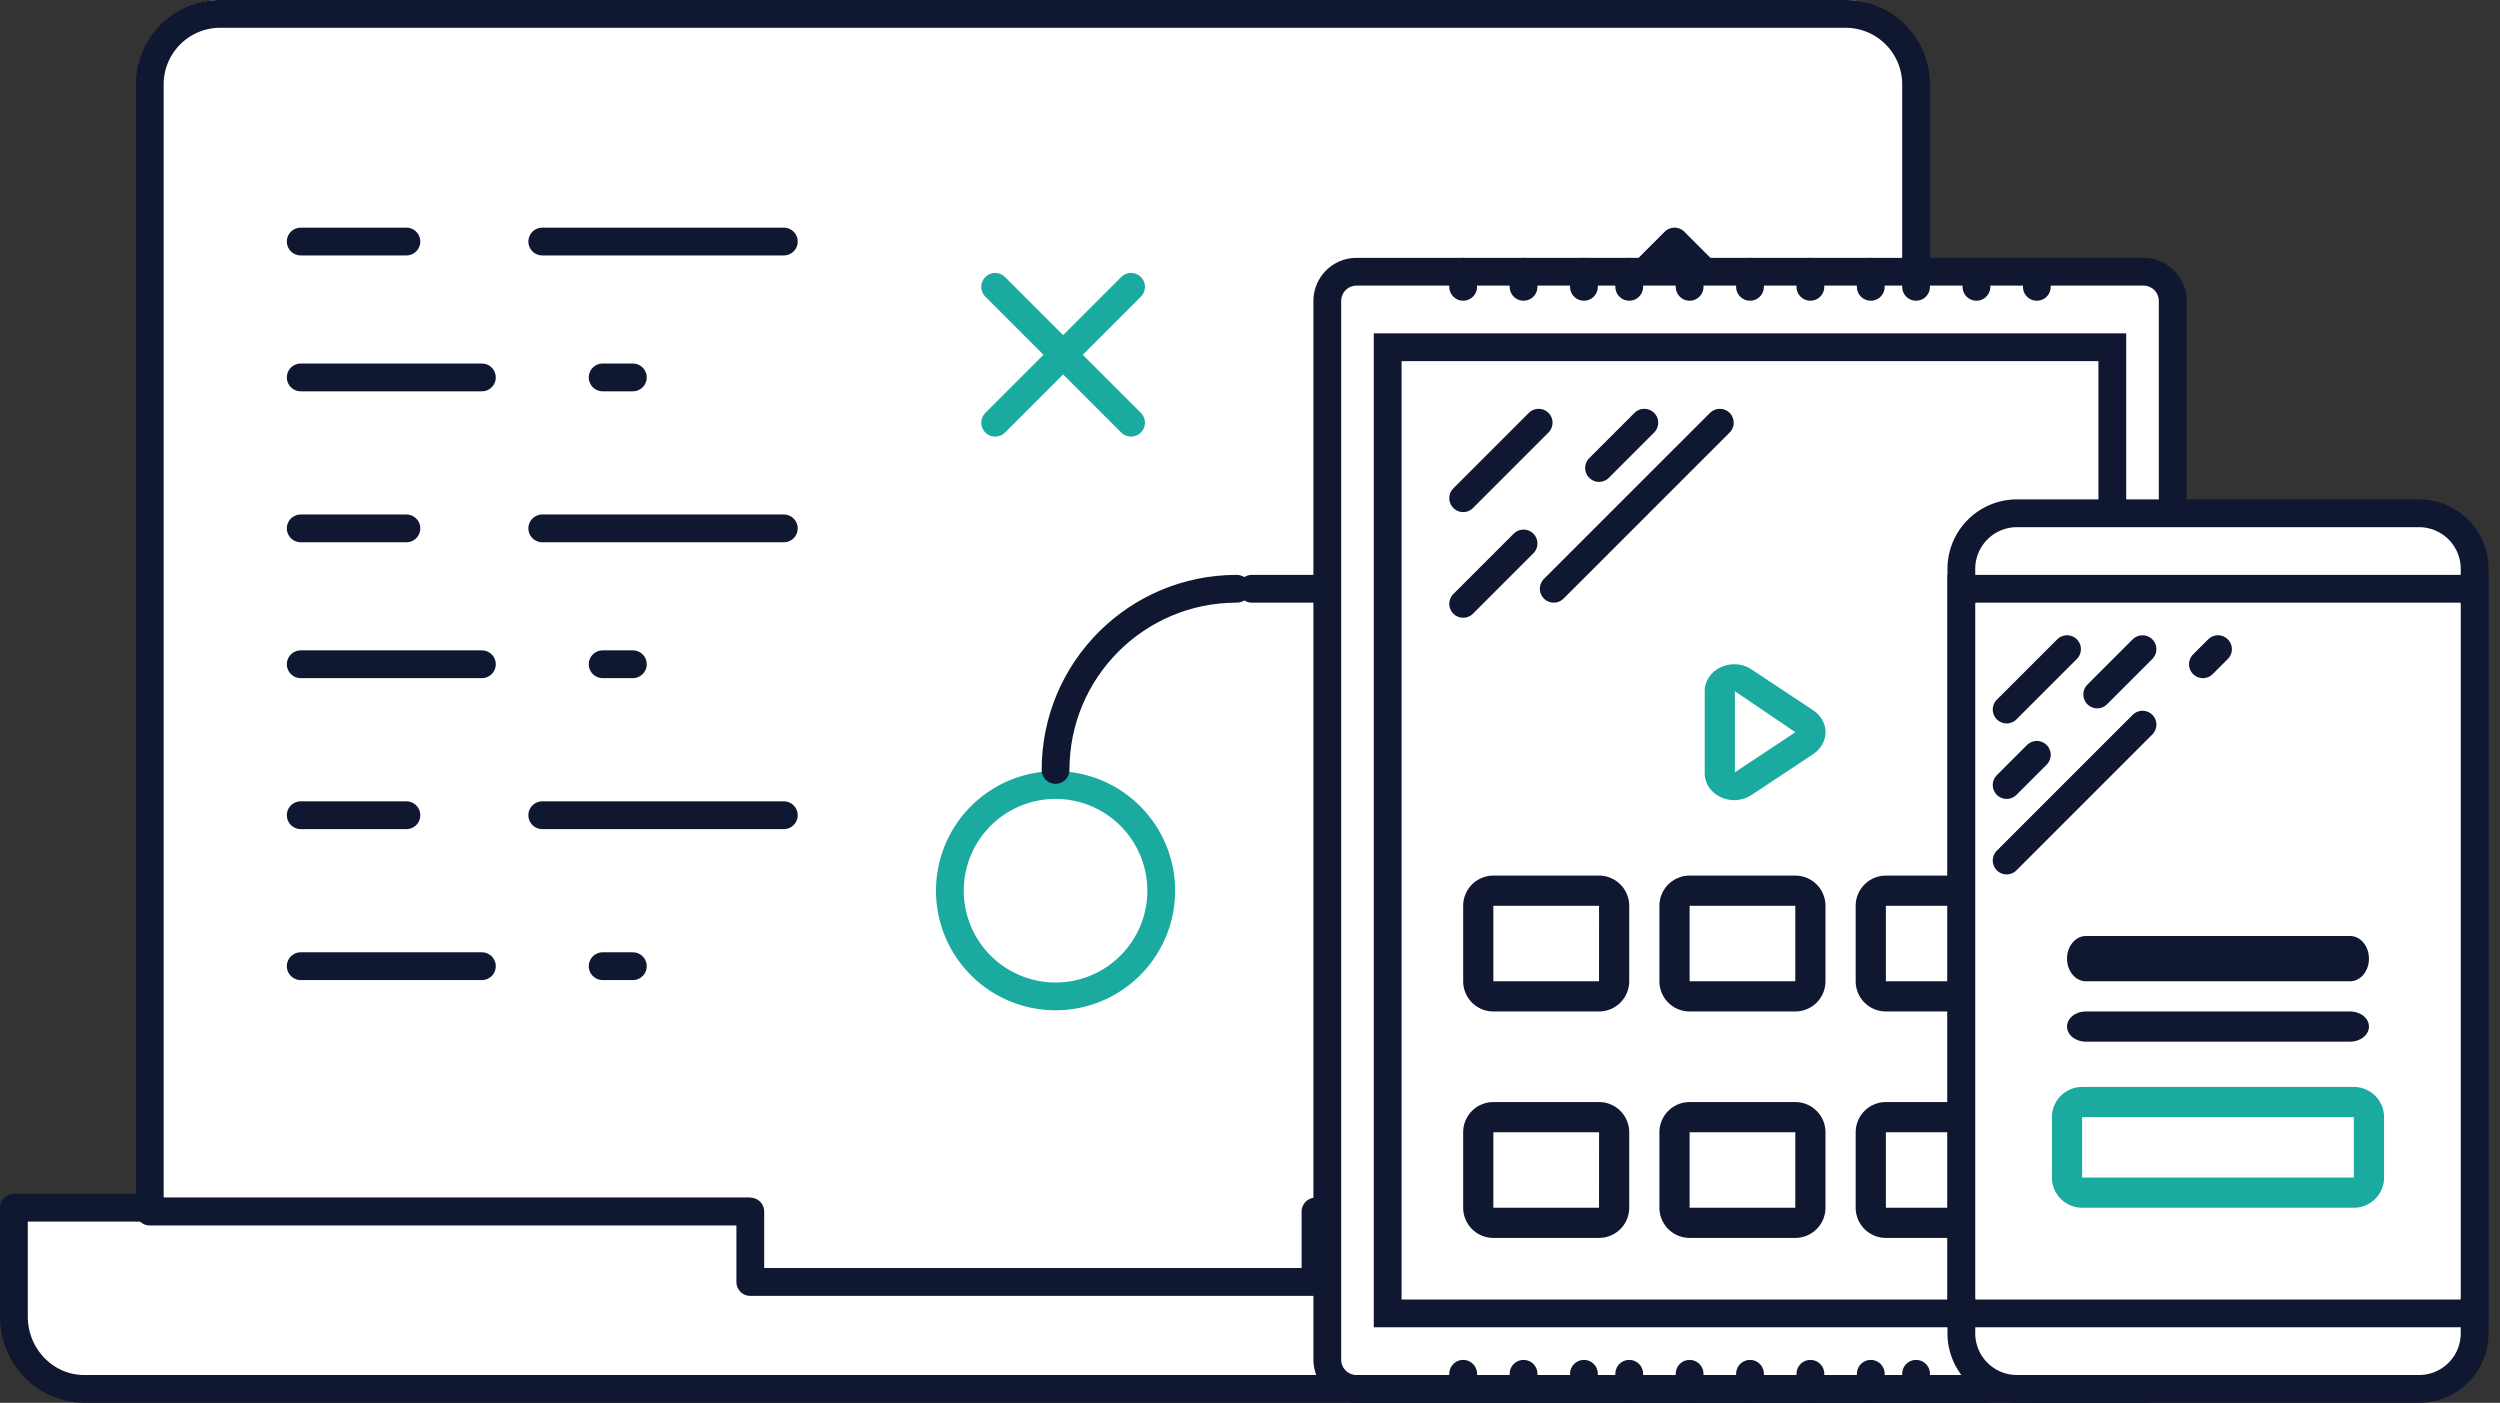
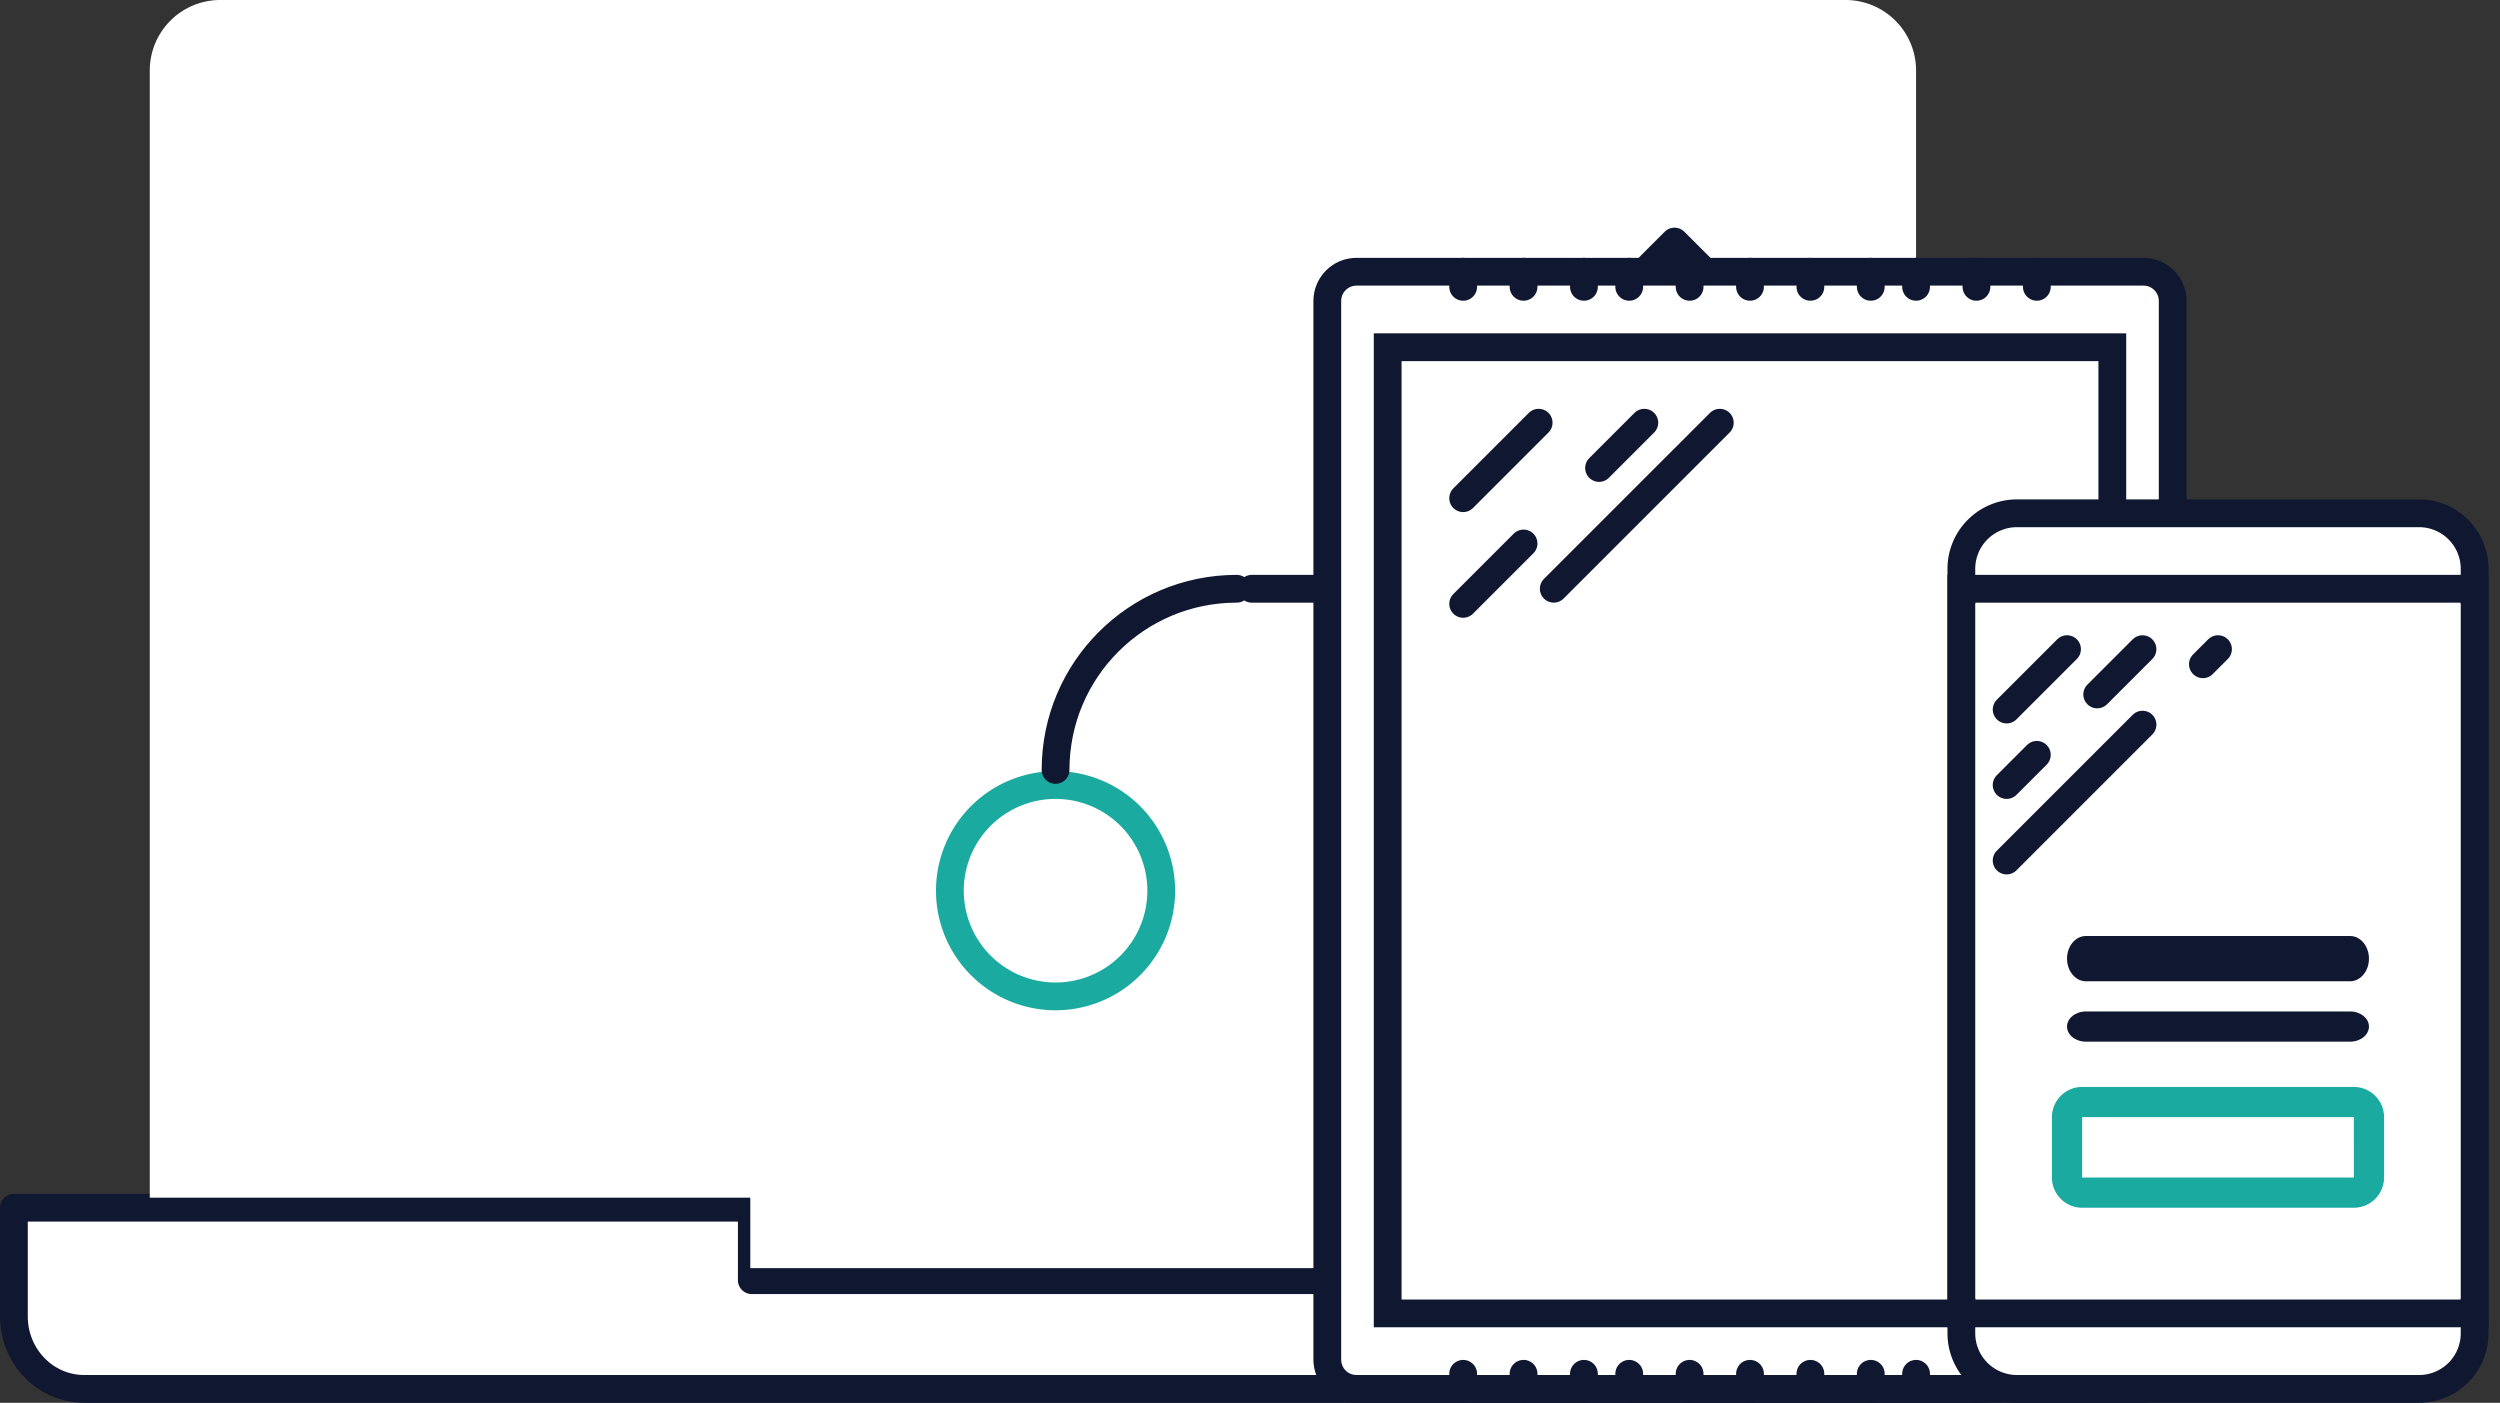
<svg xmlns="http://www.w3.org/2000/svg" width="180" height="101">
  <rect width="100%" height="100%" fill="#333333" stroke="none" />
  <g fill="none" fill-rule="evenodd">
    <path d="M94.61 86.957v5.217H54.13v-5.217H1v7.826C1 97.665 3.264 100 6.06 100h136.62c2.795 0 5.06-2.335 5.06-5.217v-7.826H94.61z" fill="#FFF" fill-rule="nonzero" />
    <path d="M94.61 86.957v5.217H54.13v-5.217H1v7.826C1 97.665 3.264 100 6.06 100h136.62c2.795 0 5.06-2.335 5.06-5.217v-7.826H94.61z" stroke="#101730" stroke-width="2" stroke-linecap="round" stroke-linejoin="round" />
    <path d="M54.022 86.232v5.072h40.695v-5.072h43.24V5.072A5.078 5.078 0 0 0 132.87 0h-117a5.078 5.078 0 0 0-5.087 5.072v81.16h43.239z" fill="#FFF" fill-rule="nonzero" />
-     <path d="M54.022 87.232v5.072h40.695v-5.072h43.24V6.072A5.078 5.078 0 0 0 132.87 1h-117a5.078 5.078 0 0 0-5.087 5.072v81.16h43.239z" stroke="#101730" stroke-width="2" stroke-linecap="round" stroke-linejoin="round" />
    <path d="M83.609 64.13A7.608 7.608 0 0 1 76 71.74a7.608 7.608 0 0 1-7.609-7.61A7.608 7.608 0 0 1 76 56.522a7.608 7.608 0 0 1 7.609 7.608z" stroke="#1BAAA0" stroke-width="2" stroke-linecap="round" stroke-linejoin="round" />
    <path d="M76 55.435c0-7.21 5.833-13.044 13.043-13.044M120.565 30.435c0 7.21-5.833 13.043-13.043 13.043M90.13 42.391h17.392" stroke="#101730" stroke-width="2" stroke-linecap="round" />
-     <path d="M71.652 30.435l9.783-9.783M81.435 30.435l-9.783-9.783" stroke="#1BAAA0" stroke-width="2" stroke-linecap="round" />
    <path d="M115.13 68.478l9.783-9.782M124.913 68.478l-9.783-9.782M120.565 17.391L112.957 25M120.565 17.391v13.044M120.565 17.391L128.174 25" stroke="#101730" stroke-width="2" stroke-linecap="round" />
-     <path d="M21.652 17.391h7.609M39.043 17.391h17.392M21.652 27.174h13.044M43.391 27.174h2.174M21.652 38.043h7.609M39.043 38.043h17.392M21.652 47.826h13.044M43.391 47.826h2.174M21.652 58.696h7.609M39.043 58.696h17.392M21.652 69.565h13.044M43.391 69.565h2.174" stroke="#101730" stroke-width="2" stroke-linecap="round" stroke-linejoin="round" />
    <path d="M156.435 97.893V21.672c0-1.164-.94-2.107-2.102-2.107H97.667c-1.161 0-2.102.943-2.102 2.107v76.221c0 1.164.94 2.107 2.102 2.107h56.666c1.161 0 2.102-.943 2.102-2.107z" fill="#FFF" />
    <path d="M156.435 97.893V21.672c0-1.164-.94-2.107-2.102-2.107H97.667c-1.161 0-2.102.943-2.102 2.107v76.221c0 1.164.94 2.107 2.102 2.107h56.666c1.161 0 2.102-.943 2.102-2.107z" stroke="#101730" stroke-width="2" stroke-linecap="round" />
    <path fill="#FFF" d="M99.913 25v69.565h52.174V25z" />
-     <path d="M124.865 47.826c-.329 0-.653.07-.947.205-.728.33-1.184 1.005-1.179 1.739v5.895c-.005.734.451 1.408 1.179 1.74a2.287 2.287 0 0 0 2.195-.168l4.445-2.948c.552-.37.877-.953.877-1.572 0-.62-.326-1.202-.878-1.572l-4.444-2.947a2.255 2.255 0 0 0-1.248-.372zm.048 7.777V49.77l4.355 2.95-4.355 2.883z" fill="#1BAAA0" fill-rule="nonzero" />
-     <path d="M115.13 63.043h-7.608a2.176 2.176 0 0 0-2.174 2.174v5.435a2.176 2.176 0 0 0 2.174 2.174h7.608a2.176 2.176 0 0 0 2.174-2.174v-5.435a2.176 2.176 0 0 0-2.174-2.174zm-7.608 7.61v-5.436h7.61l-.002 5.435h-7.608zM129.26 63.043h-7.608a2.176 2.176 0 0 0-2.174 2.174v5.435a2.176 2.176 0 0 0 2.174 2.174h7.609a2.176 2.176 0 0 0 2.174-2.174v-5.435a2.176 2.176 0 0 0-2.174-2.174zm-7.608 7.61v-5.436h7.61l-.001 5.435h-7.609zM143.391 63.043h-7.608a2.176 2.176 0 0 0-2.174 2.174v5.435a2.176 2.176 0 0 0 2.174 2.174h7.608a2.176 2.176 0 0 0 2.174-2.174v-5.435a2.176 2.176 0 0 0-2.174-2.174zm-7.608 7.61v-5.436h7.61l-.002 5.435h-7.608zM115.13 79.348h-7.608a2.176 2.176 0 0 0-2.174 2.174v5.435a2.176 2.176 0 0 0 2.174 2.173h7.608a2.176 2.176 0 0 0 2.174-2.173v-5.435a2.176 2.176 0 0 0-2.174-2.174zm-7.608 7.609v-5.435h7.61l-.002 5.435h-7.608zM129.26 79.348h-7.608a2.176 2.176 0 0 0-2.174 2.174v5.435a2.176 2.176 0 0 0 2.174 2.173h7.609a2.176 2.176 0 0 0 2.174-2.173v-5.435a2.176 2.176 0 0 0-2.174-2.174zm-7.608 7.609v-5.435h7.61l-.001 5.435h-7.609zM143.391 79.348h-7.608a2.176 2.176 0 0 0-2.174 2.174v5.435a2.176 2.176 0 0 0 2.174 2.173h7.608a2.176 2.176 0 0 0 2.174-2.173v-5.435a2.176 2.176 0 0 0-2.174-2.174zm-7.608 7.609v-5.435h7.61l-.002 5.435h-7.608z" fill="#101730" fill-rule="nonzero" />
    <path stroke="#101730" stroke-width="2" stroke-linecap="round" d="M99.913 25v69.565h52.174V25zM105.348 19.565v1.087M109.696 19.565v1.087M114.043 19.565v1.087M117.304 19.565v1.087M121.652 19.565v1.087M126 19.565v1.087M130.348 19.565v1.087M134.696 19.565v1.087M137.957 19.565v1.087M142.304 19.565v1.087M146.652 19.565v1.087M105.348 98.913V100M109.696 98.913V100M114.043 98.913V100M117.304 98.913V100M121.652 98.913V100M126 98.913V100M130.348 98.913V100M134.696 98.913V100M137.957 98.913V100M142.304 98.913V100M146.652 98.913V100M110.783 30.435l-5.435 5.435M118.391 30.435l-3.26 3.26M109.696 39.13l-4.348 4.348M123.826 30.435L111.87 42.39" />
    <path d="M174.173 100h-28.955a4.001 4.001 0 0 1-4-4.001V40.958a4.001 4.001 0 0 1 4-4.001h28.955a4.001 4.001 0 0 1 4 4V96a4.001 4.001 0 0 1-4 4.001z" fill="#FFF" />
    <path d="M174.173 100h-28.955a4.001 4.001 0 0 1-4-4.001V40.958a4.001 4.001 0 0 1 4-4.001h28.955a4.001 4.001 0 0 1 4 4V96a4.001 4.001 0 0 1-4 4.001z" stroke="#101730" stroke-width="2" stroke-linecap="round" />
    <path fill="#FFF" d="M141.217 43.478h36.957v50h-36.957z" />
    <path d="M169.478 86.957h-19.565a2.176 2.176 0 0 1-2.174-2.174v-4.348a2.176 2.176 0 0 1 2.174-2.174h19.565c1.2.001 2.173.974 2.174 2.174v4.348a2.176 2.176 0 0 1-2.174 2.174zm-19.565-6.522v4.348h19.565l-.001-4.348h-19.564z" fill="#1BAAA0" fill-rule="nonzero" />
    <path d="M169.207 70.652h-19.022c-.75 0-1.359-.73-1.359-1.63 0-.9.608-1.63 1.359-1.63h19.022c.75 0 1.358.73 1.358 1.63 0 .9-.608 1.63-1.358 1.63zM169.207 75h-19.022c-.75 0-1.359-.487-1.359-1.087s.608-1.087 1.359-1.087h19.022c.75 0 1.358.487 1.358 1.087S169.957 75 169.207 75z" fill="#101730" fill-rule="nonzero" />
    <path stroke="#101730" stroke-width="2" stroke-linecap="round" d="M141.217 42.391h36.957v52.174h-36.957zM144.478 51.087l4.348-4.348m-4.348 9.783l2.174-2.174M151 50l3.26-3.26m-9.782 15.217l9.783-9.783m4.348-4.348l1.087-1.087" />
  </g>
</svg>